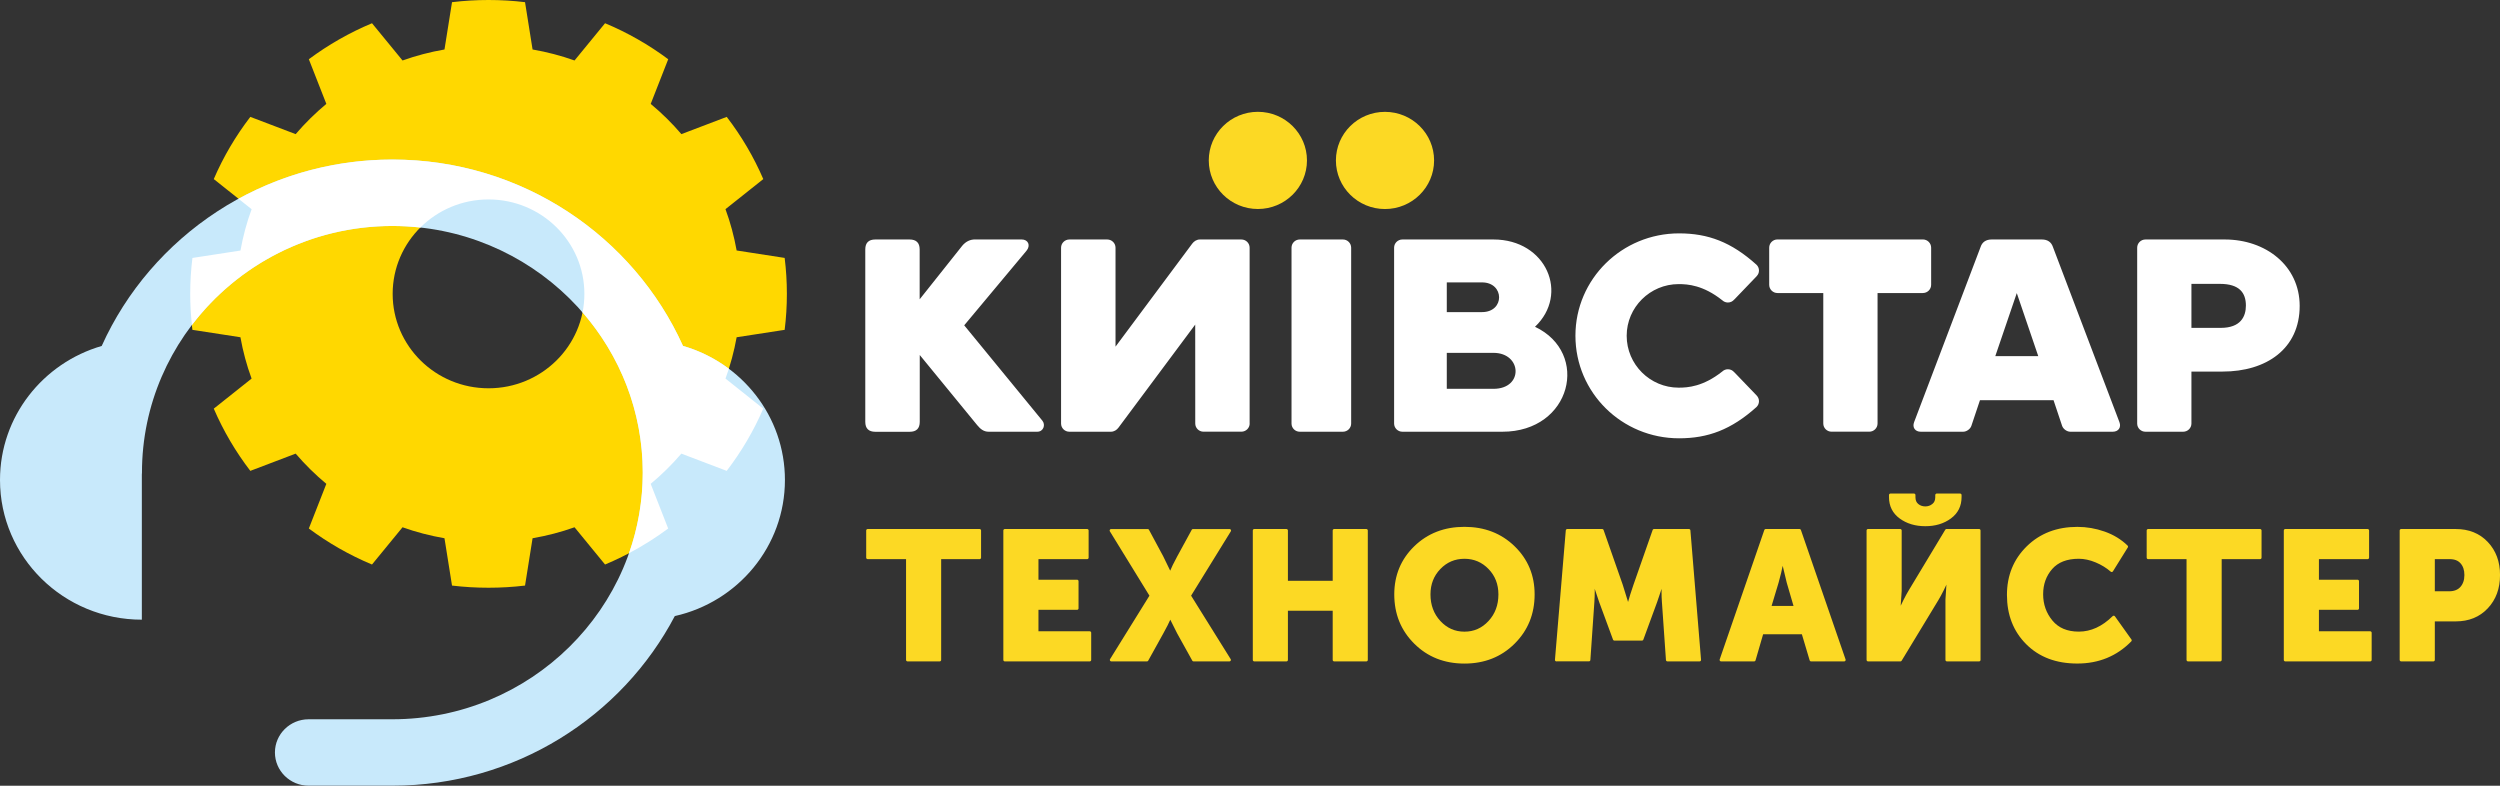
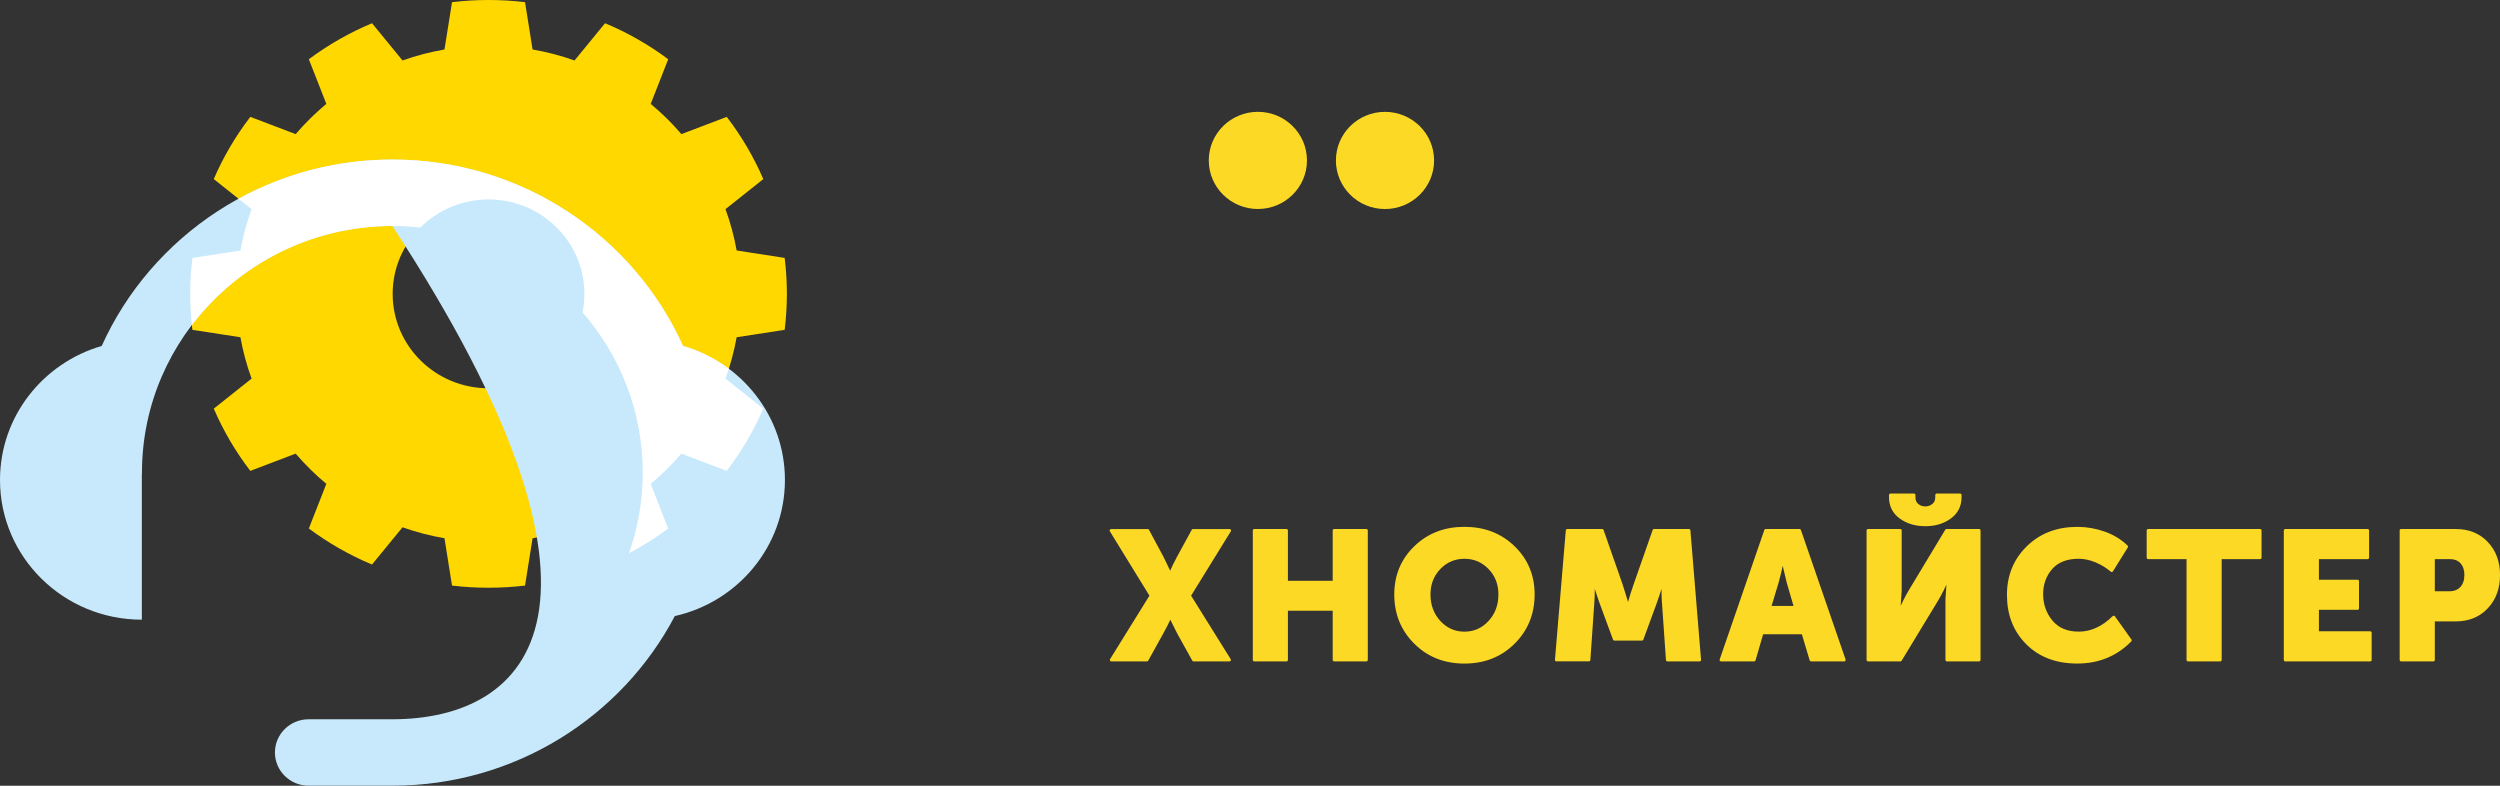
<svg xmlns="http://www.w3.org/2000/svg" width="140" height="44" viewBox="0 0 140 44" fill="none">
  <rect x="0" y="0" width="140" height="44" fill="#333333" stroke="none" />
  <g clip-path="url(#clip0_2395_767)">
-     <path d="M50.822 36.955V31.228H48.59V29.708H54.857V31.228H52.622V36.955H50.822Z" fill="#FCD924" stroke="#FCD924" stroke-width="0.166" stroke-miterlimit="10" stroke-linejoin="round" />
-     <path d="M56.27 36.955V29.708H60.88V31.228H58.071V32.547H60.315V34.067H58.071V35.435H61.024V36.955H56.27Z" fill="#FCD924" stroke="#FCD924" stroke-width="0.166" stroke-miterlimit="10" stroke-linejoin="round" />
    <path d="M62.234 36.955L64.466 33.358L62.223 29.71H64.27L65.071 31.2L65.524 32.133H65.544C65.674 31.822 65.824 31.511 65.996 31.2L66.809 29.71H68.856L66.604 33.358L68.847 36.955H66.84L65.996 35.435L65.544 34.532H65.524C65.394 34.83 65.243 35.13 65.071 35.435L64.228 36.955H62.234Z" fill="#FCD924" stroke="#FCD924" stroke-width="0.166" stroke-miterlimit="10" stroke-linejoin="round" />
    <path d="M70.24 36.955V29.708H72.04V32.607H74.714V29.708H76.514V36.955H74.714V34.117H72.04V36.955H70.24Z" fill="#FCD924" stroke="#FCD924" stroke-width="0.166" stroke-miterlimit="10" stroke-linejoin="round" />
    <path d="M78.162 33.286C78.162 32.24 78.526 31.361 79.257 30.65C79.988 29.941 80.905 29.586 82.009 29.586C83.113 29.586 84.031 29.941 84.76 30.65C85.491 31.359 85.856 32.237 85.856 33.286C85.856 34.36 85.491 35.261 84.76 35.987C84.029 36.714 83.113 37.077 82.009 37.077C80.905 37.077 79.986 36.714 79.257 35.987C78.526 35.261 78.162 34.36 78.162 33.286ZM80.024 33.286C80.024 33.901 80.216 34.417 80.6 34.832C80.984 35.248 81.454 35.456 82.009 35.456C82.565 35.456 83.033 35.248 83.418 34.832C83.802 34.417 83.994 33.901 83.994 33.286C83.994 32.699 83.802 32.205 83.418 31.807C83.033 31.409 82.563 31.209 82.009 31.209C81.452 31.209 80.984 31.409 80.6 31.807C80.216 32.205 80.024 32.699 80.024 33.286Z" fill="#FCD924" stroke="#FCD924" stroke-width="0.166" stroke-miterlimit="10" stroke-linejoin="round" />
    <path d="M87.16 36.955L87.767 29.708H89.722L90.793 32.768L91.164 33.965H91.183C91.32 33.477 91.444 33.079 91.555 32.768L92.626 29.708H94.58L95.176 36.955H93.376L93.149 33.693C93.136 33.53 93.129 33.349 93.129 33.145C93.129 32.94 93.133 32.779 93.14 32.657L93.151 32.475H93.131C92.966 32.981 92.829 33.386 92.72 33.691L91.95 35.79H90.406L89.633 33.691L89.223 32.475H89.203C89.229 32.921 89.229 33.325 89.203 33.691L88.978 36.953H87.16V36.955Z" fill="#FCD924" stroke="#FCD924" stroke-width="0.166" stroke-miterlimit="10" stroke-linejoin="round" />
    <path d="M96.381 36.955L98.88 29.708H100.773L103.273 36.955H101.42L100.967 35.435H98.673L98.231 36.955H96.381ZM99.097 34.017H100.548L100.137 32.607L99.839 31.361H99.819C99.709 31.887 99.609 32.303 99.521 32.607L99.097 34.017Z" fill="#FCD924" stroke="#FCD924" stroke-width="0.166" stroke-miterlimit="10" stroke-linejoin="round" />
    <path d="M104.611 36.955V29.707H106.411V33.092L106.329 34.327H106.349C106.568 33.821 106.775 33.41 106.967 33.092L109.006 29.707H110.827V36.955H109.028V33.579L109.109 32.342H109.087C108.869 32.848 108.661 33.262 108.469 33.579L106.422 36.955H104.611ZM107.82 29.384C107.27 29.384 106.808 29.244 106.431 28.968C106.053 28.692 105.866 28.313 105.866 27.833V27.722H107.182V27.843C107.182 28.039 107.246 28.187 107.372 28.289C107.497 28.392 107.648 28.442 107.82 28.442C107.985 28.442 108.131 28.392 108.261 28.289C108.392 28.187 108.458 28.039 108.458 27.843V27.722H109.765V27.833C109.765 28.313 109.578 28.692 109.2 28.968C108.822 29.246 108.363 29.384 107.82 29.384Z" fill="#FCD924" stroke="#FCD924" stroke-width="0.166" stroke-miterlimit="10" stroke-linejoin="round" />
    <path d="M112.472 33.316C112.472 32.248 112.834 31.361 113.558 30.651C114.282 29.942 115.205 29.588 116.332 29.588C116.846 29.588 117.347 29.675 117.833 29.847C118.321 30.019 118.739 30.275 119.087 30.612L118.255 31.95C118.008 31.735 117.718 31.556 117.385 31.417C117.051 31.278 116.727 31.208 116.413 31.208C115.727 31.208 115.21 31.411 114.859 31.811C114.51 32.213 114.333 32.7 114.333 33.275C114.333 33.862 114.514 34.373 114.874 34.806C115.234 35.239 115.746 35.454 116.413 35.454C117.113 35.454 117.765 35.156 118.368 34.562L119.293 35.859C118.498 36.67 117.509 37.075 116.329 37.075C115.163 37.075 114.229 36.722 113.525 36.015C112.823 35.313 112.472 34.41 112.472 33.316Z" fill="#FCD924" stroke="#FCD924" stroke-width="0.166" stroke-miterlimit="10" stroke-linejoin="round" />
    <path d="M122.529 36.955V31.228H120.297V29.708H126.564V31.228H124.331V36.955H122.529Z" fill="#FCD924" stroke="#FCD924" stroke-width="0.166" stroke-miterlimit="10" stroke-linejoin="round" />
    <path d="M127.976 36.955V29.708H132.586V31.228H129.777V32.547H132.021V34.067H129.777V35.435H132.73V36.955H127.976Z" fill="#FCD924" stroke="#FCD924" stroke-width="0.166" stroke-miterlimit="10" stroke-linejoin="round" />
    <path d="M134.465 36.955V29.708H137.521C138.234 29.708 138.813 29.941 139.254 30.406C139.696 30.872 139.919 31.47 139.919 32.201C139.919 32.938 139.698 33.541 139.254 34.01C138.813 34.48 138.234 34.715 137.521 34.715H136.267V36.955H134.465ZM136.265 33.195H137.15C137.453 33.195 137.684 33.103 137.846 32.921C138.007 32.738 138.089 32.499 138.089 32.201C138.089 31.903 138.009 31.668 137.852 31.492C137.695 31.315 137.472 31.228 137.183 31.228H136.267V33.195H136.265Z" fill="#FCD924" stroke="#FCD924" stroke-width="0.166" stroke-miterlimit="10" stroke-linejoin="round" />
-     <path d="M53.996 18.218L57.479 14.048C57.73 13.752 57.585 13.409 57.209 13.409H54.597C54.347 13.409 54.096 13.511 53.888 13.759L51.501 16.761V13.968C51.501 13.598 51.311 13.411 50.936 13.411H49.019C48.644 13.411 48.456 13.596 48.456 13.968V23.623C48.456 23.993 48.644 24.18 49.019 24.18H50.943C51.318 24.18 51.506 23.995 51.506 23.623V19.88L54.721 23.806C54.906 24.032 55.094 24.177 55.365 24.177H58.084C58.437 24.177 58.561 23.788 58.373 23.558L53.996 18.218ZM108.144 15.949V13.87C108.144 13.615 107.936 13.409 107.68 13.409H99.538C99.282 13.409 99.075 13.615 99.075 13.87V15.949C99.075 16.204 99.284 16.41 99.538 16.41H102.104V23.716C102.104 23.971 102.312 24.175 102.568 24.175H104.679C104.935 24.175 105.143 23.969 105.143 23.716V16.41H107.678C107.936 16.41 108.144 16.204 108.144 15.949ZM85.96 18.3C87.89 16.471 86.603 13.411 83.635 13.411H78.534C78.278 13.411 78.07 13.617 78.07 13.87V23.716C78.07 23.971 78.278 24.177 78.534 24.177H84.132C88.014 24.177 89.052 19.76 85.96 18.3ZM81.02 15.814H82.992C84.258 15.814 84.28 17.478 82.992 17.478H81.02V15.814ZM83.635 21.774H81.02V19.76H83.635C85.234 19.76 85.337 21.774 83.635 21.774ZM75.202 13.411H72.788C72.532 13.411 72.327 13.615 72.325 13.868V23.719C72.325 23.973 72.532 24.177 72.788 24.177H75.202C75.458 24.177 75.665 23.971 75.665 23.719V13.868C75.663 13.615 75.456 13.411 75.202 13.411ZM124.588 13.411H120.148C119.889 13.411 119.682 13.617 119.682 13.872V23.719C119.682 23.973 119.889 24.177 120.148 24.177H122.256C122.513 24.177 122.72 23.971 122.72 23.719V20.808H124.465C126.913 20.808 128.782 19.536 128.782 17.13C128.779 14.87 126.872 13.411 124.588 13.411ZM124.359 18.361H122.72V15.897H124.319C125.399 15.897 125.77 16.391 125.77 17.111C125.77 17.724 125.48 18.361 124.359 18.361ZM114.96 13.82C114.872 13.561 114.665 13.411 114.344 13.411H111.531C111.211 13.411 111.003 13.563 110.917 13.82L107.19 23.64C107.077 23.936 107.245 24.177 107.563 24.177H109.935C110.127 24.177 110.334 24.03 110.396 23.851L110.878 22.411H114.998L115.479 23.851C115.543 24.03 115.749 24.177 115.941 24.177H118.313C118.631 24.177 118.801 23.936 118.688 23.64L114.96 13.82ZM111.736 19.945L112.94 16.413L114.143 19.945H111.736ZM69.979 13.872C69.979 13.617 69.772 13.411 69.516 13.411H67.193C67.014 13.411 66.864 13.511 66.764 13.644L62.469 19.412V13.872C62.469 13.617 62.26 13.411 62.003 13.411H59.886C59.63 13.411 59.42 13.617 59.42 13.872V23.719C59.42 23.973 59.627 24.177 59.886 24.177H62.209C62.388 24.177 62.538 24.08 62.637 23.945L66.932 18.177L66.934 23.716C66.934 23.971 67.142 24.175 67.398 24.175H69.516C69.772 24.175 69.982 23.969 69.982 23.716H69.979V13.872ZM94.005 15.91C94.515 15.91 95.376 15.967 96.447 16.815C96.531 16.893 96.641 16.941 96.763 16.941C96.908 16.941 97.034 16.874 97.118 16.771H97.123L98.375 15.466V15.464C98.454 15.382 98.503 15.273 98.503 15.151C98.503 15.023 98.45 14.907 98.364 14.825C96.953 13.554 95.65 13.069 94.027 13.069C90.825 13.069 88.224 15.625 88.224 18.799C88.224 21.992 90.825 24.545 94.027 24.545C95.647 24.545 96.95 24.062 98.364 22.794V22.792C98.452 22.709 98.503 22.594 98.503 22.466C98.503 22.344 98.454 22.233 98.375 22.152V22.15L97.123 20.848H97.118C97.034 20.743 96.906 20.678 96.763 20.678C96.641 20.678 96.531 20.726 96.447 20.804C95.376 21.652 94.517 21.709 94.005 21.709C92.404 21.709 91.094 20.41 91.094 18.803C91.094 17.209 92.404 15.91 94.005 15.91Z" fill="white" />
    <path d="M70.441 6.262C68.924 6.262 67.691 7.48 67.691 8.983C67.691 10.486 68.924 11.704 70.441 11.704C71.96 11.704 73.19 10.486 73.19 8.983C73.19 7.48 71.96 6.262 70.441 6.262Z" fill="#FCD924" />
    <path d="M77.558 11.706C79.077 11.706 80.309 10.488 80.309 8.985C80.309 7.48 79.077 6.264 77.558 6.264C76.04 6.264 74.811 7.482 74.811 8.985C74.811 10.486 76.04 11.706 77.558 11.706Z" fill="#FCD924" />
    <path d="M43.941 18.471C44.023 17.812 44.065 17.14 44.065 16.457C44.065 15.776 44.023 15.104 43.941 14.443L41.252 14.027C41.108 13.231 40.901 12.457 40.627 11.713L42.744 10.029C42.206 8.781 41.517 7.613 40.697 6.545L38.158 7.511C37.635 6.899 37.06 6.334 36.44 5.818L37.42 3.317C36.336 2.51 35.15 1.829 33.883 1.301L32.174 3.387C31.419 3.117 30.632 2.912 29.824 2.771L29.402 0.122C28.731 0.041 28.049 0 27.358 0C26.666 0 25.984 0.041 25.313 0.122L24.891 2.771C24.083 2.912 23.297 3.117 22.542 3.387L20.832 1.301C19.565 1.831 18.379 2.51 17.295 3.317L18.275 5.818C17.655 6.334 17.081 6.899 16.557 7.511L14.018 6.545C13.199 7.613 12.508 8.781 11.971 10.029L14.089 11.713C13.815 12.457 13.607 13.231 13.464 14.027L10.774 14.443C10.692 15.102 10.65 15.774 10.65 16.457C10.65 17.138 10.692 17.81 10.774 18.471L13.464 18.886C13.607 19.682 13.815 20.457 14.089 21.201L11.971 22.884C12.51 24.133 13.199 25.301 14.018 26.369L16.557 25.403C17.081 26.014 17.655 26.58 18.275 27.095L17.295 29.596C18.379 30.404 19.565 31.084 20.832 31.613L22.542 29.527C23.297 29.797 24.083 30.001 24.891 30.142L25.313 32.792C25.982 32.872 26.664 32.913 27.358 32.913C28.049 32.913 28.731 32.872 29.402 32.792L29.824 30.142C30.632 30.001 31.419 29.797 32.174 29.527L33.883 31.613C35.15 31.082 36.336 30.404 37.42 29.596L36.44 27.095C37.06 26.58 37.635 26.014 38.158 25.403L40.697 26.369C41.517 25.301 42.208 24.133 42.744 22.884L40.627 21.201C40.901 20.457 41.108 19.682 41.252 18.886L43.941 18.471ZM27.358 21.744C24.394 21.744 21.989 19.378 21.989 16.457C21.989 13.538 24.392 11.169 27.358 11.169C30.321 11.169 32.726 13.536 32.726 16.457C32.726 19.378 30.321 21.744 27.358 21.744Z" fill="#FFD800" />
-     <path d="M43.956 26.878C43.956 23.322 41.545 20.32 38.246 19.37C35.475 13.227 29.223 8.934 21.972 8.934C14.718 8.934 8.464 13.229 5.695 19.374C2.403 20.331 0 23.328 0 26.878C0 31.198 3.555 34.702 7.943 34.702V26.584C7.945 26.545 7.95 26.506 7.95 26.467C7.95 18.85 14.241 12.655 21.972 12.655C29.703 12.655 35.994 18.852 35.994 26.467C35.994 34.082 29.703 40.279 21.972 40.279H17.284C16.241 40.279 15.396 41.112 15.396 42.139C15.396 43.165 16.241 43.998 17.284 43.998H21.972C28.848 43.998 34.826 40.138 37.789 34.5C41.32 33.708 43.956 30.598 43.956 26.878Z" fill="#C8E9FB" />
+     <path d="M43.956 26.878C43.956 23.322 41.545 20.32 38.246 19.37C35.475 13.227 29.223 8.934 21.972 8.934C14.718 8.934 8.464 13.229 5.695 19.374C2.403 20.331 0 23.328 0 26.878C0 31.198 3.555 34.702 7.943 34.702V26.584C7.945 26.545 7.95 26.506 7.95 26.467C7.95 18.85 14.241 12.655 21.972 12.655C35.994 34.082 29.703 40.279 21.972 40.279H17.284C16.241 40.279 15.396 41.112 15.396 42.139C15.396 43.165 16.241 43.998 17.284 43.998H21.972C28.848 43.998 34.826 40.138 37.789 34.5C41.32 33.708 43.956 30.598 43.956 26.878Z" fill="#C8E9FB" />
    <path d="M40.627 21.201C40.693 21.018 40.757 20.835 40.816 20.651C40.054 20.081 39.189 19.643 38.248 19.372C35.477 13.229 29.226 8.936 21.974 8.936C18.849 8.936 15.912 9.734 13.357 11.132L14.091 11.715C13.817 12.459 13.609 13.233 13.466 14.03L10.776 14.445C10.694 15.104 10.652 15.776 10.652 16.459C10.652 17.049 10.685 17.629 10.747 18.201C13.304 14.837 17.385 12.655 21.972 12.655C22.502 12.655 23.025 12.685 23.539 12.742C24.513 11.772 25.862 11.169 27.357 11.169C30.321 11.169 32.725 13.536 32.725 16.457C32.725 16.812 32.69 17.157 32.622 17.492C34.724 19.909 35.994 23.043 35.994 26.467C35.994 28.046 35.722 29.562 35.225 30.978C35.994 30.573 36.727 30.11 37.418 29.597L36.438 27.095C37.058 26.58 37.632 26.014 38.156 25.403L40.695 26.369C41.514 25.301 42.205 24.133 42.742 22.884L40.627 21.201Z" fill="white" />
  </g>
  <defs>
    <clipPath id="clip0_2395_767">
      <rect width="140" height="44" fill="white" />
    </clipPath>
  </defs>
</svg>